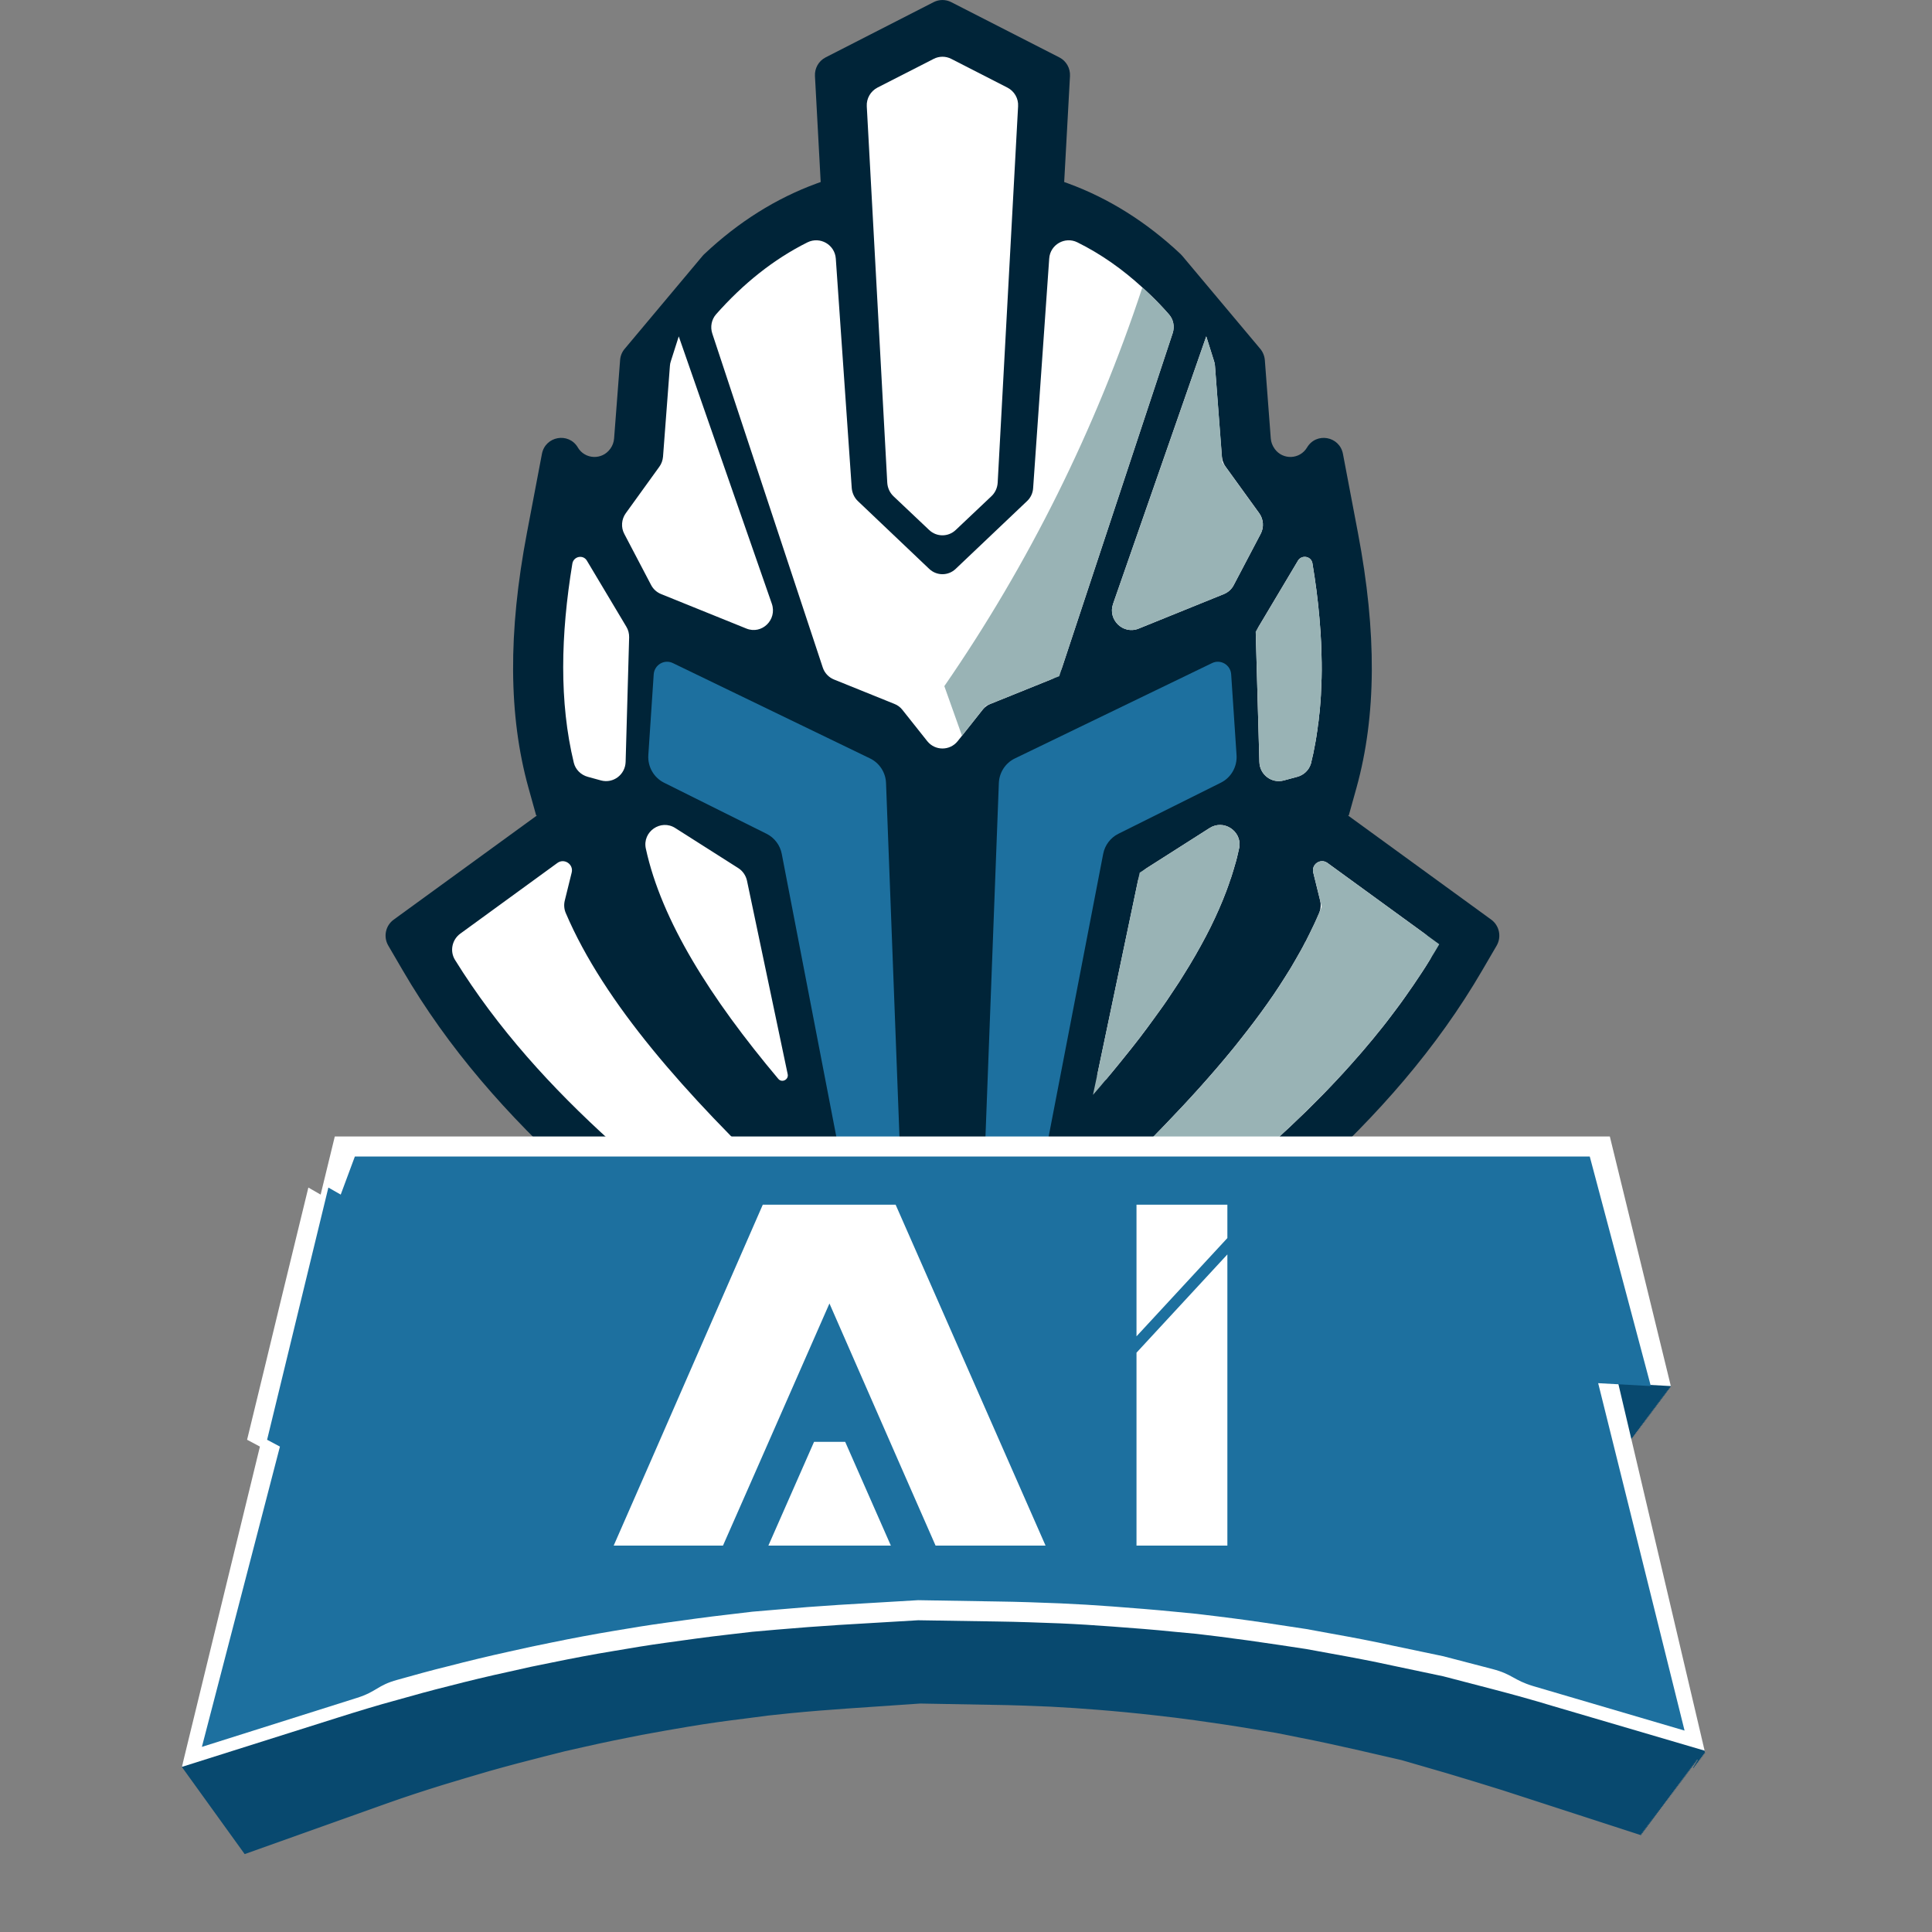
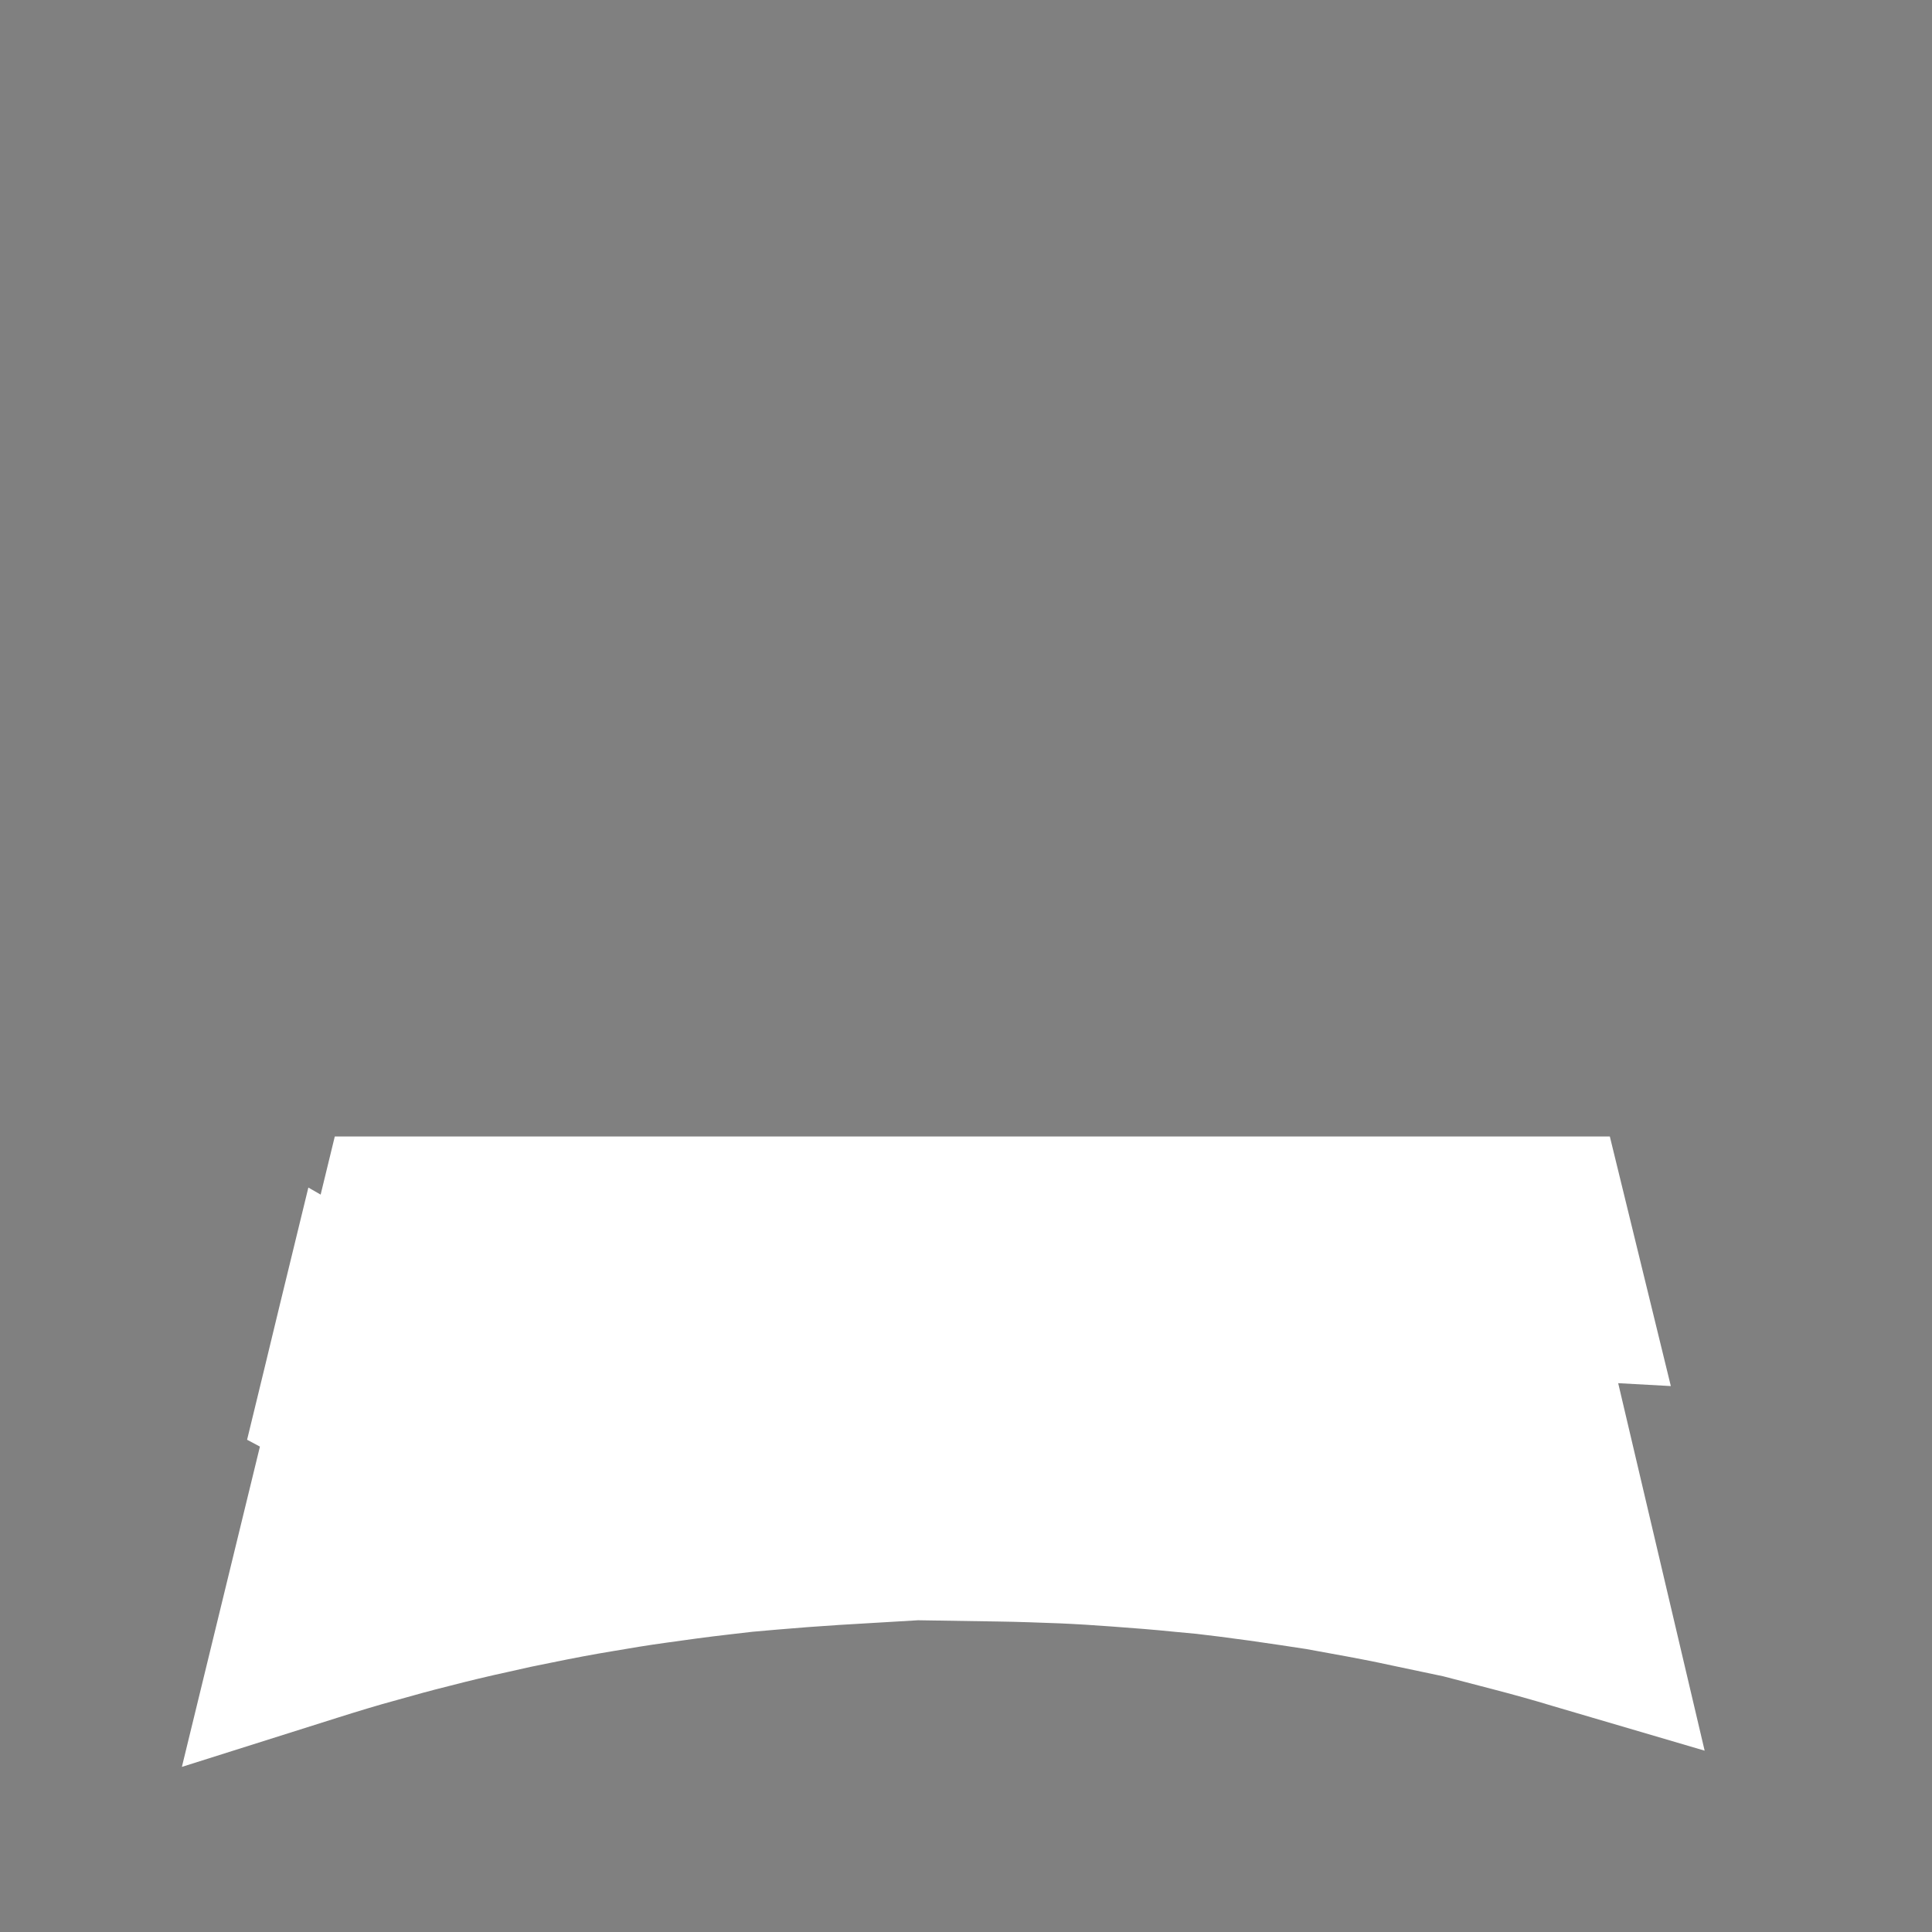
<svg xmlns="http://www.w3.org/2000/svg" xmlns:ns1="http://sodipodi.sourceforge.net/DTD/sodipodi-0.dtd" xmlns:ns2="http://www.inkscape.org/namespaces/inkscape" width="28" height="28" viewBox="0 0 28 28" fill="none" version="1.1" id="svg29" ns1:docname="ai.svg">
  <rect x="0" y="0" width="28" height="28" fill="#808080" stroke="none" />
  <ns1:namedview id="namedview31" pagecolor="#ffffff" bordercolor="#000000" borderopacity="0.25" ns2:showpageshadow="2" ns2:pageopacity="0.0" ns2:pagecheckerboard="0" ns2:deskcolor="#d1d1d1" />
  <g clip-path="url(#clip0_3383_5091)" id="g12">
    <path d="M13.644 21.054L11.691 19.666C9.272 17.948 7.161 16.34 5.833 14.057L5.627 13.704C5.553 13.577 5.587 13.414 5.706 13.328L7.781 11.819L7.77 11.816L7.658 11.414C7.37 10.374 7.362 9.168 7.636 7.726L7.854 6.578C7.903 6.321 8.24 6.26 8.374 6.484L8.374 6.485C8.478 6.659 8.724 6.67 8.843 6.506L8.847 6.501C8.878 6.458 8.896 6.407 8.9 6.354L8.987 5.219C8.991 5.159 9.014 5.102 9.053 5.056L10.182 3.709C10.19 3.699 10.199 3.69 10.209 3.681C10.702 3.216 11.248 2.874 11.838 2.658L11.894 2.638L11.811 1.102C11.805 0.989 11.865 0.883 11.965 0.832L13.531 0.031C13.611 -0.01 13.706 -0.01 13.786 0.031L15.353 0.832C15.453 0.883 15.513 0.989 15.507 1.102L15.423 2.638L15.479 2.658C16.069 2.874 16.615 3.217 17.109 3.681C17.118 3.69 17.127 3.699 17.135 3.709L18.265 5.056C18.303 5.102 18.326 5.159 18.331 5.219L18.417 6.354C18.421 6.407 18.44 6.458 18.471 6.501L18.474 6.506C18.593 6.67 18.839 6.659 18.943 6.485C19.077 6.26 19.414 6.321 19.463 6.578L19.681 7.726C19.955 9.168 19.948 10.374 19.66 11.414L19.548 11.816L19.537 11.819L21.612 13.328C21.73 13.414 21.764 13.577 21.691 13.704L21.485 14.057C20.157 16.34 18.046 17.948 15.627 19.666L13.673 21.054L13.685 21.082L13.659 21.064L13.633 21.082L13.644 21.054V21.054Z" fill="#002438" id="path2" />
    <path d="M14.242 17.534L14.476 11.349C14.482 11.196 14.571 11.058 14.708 10.992L17.566 9.61C17.689 9.55 17.834 9.635 17.843 9.773L17.921 10.944C17.932 11.111 17.843 11.269 17.694 11.343L16.208 12.084C16.094 12.141 16.012 12.249 15.988 12.376L15.159 16.673C15.146 16.741 15.116 16.804 15.073 16.858L14.451 17.615C14.379 17.703 14.238 17.648 14.242 17.534Z" fill="#1D709F" id="path4" />
    <path d="M13.076 17.534L12.841 11.349C12.836 11.196 12.746 11.058 12.61 10.992L9.752 9.61C9.628 9.55 9.484 9.635 9.474 9.773L9.396 10.944C9.385 11.111 9.475 11.269 9.623 11.343L11.11 12.084C11.224 12.141 11.306 12.249 11.33 12.376L12.159 16.673C12.171 16.741 12.201 16.804 12.245 16.858L12.867 17.615C12.939 17.703 13.08 17.648 13.076 17.534Z" fill="#1D709F" id="path6" />
-     <path d="M18.249 7.437L17.761 6.762C17.734 6.724 17.717 6.681 17.711 6.635C17.71 6.63 17.708 6.625 17.708 6.619L17.608 5.301C17.607 5.279 17.602 5.26 17.596 5.238L17.482 4.875L16.131 8.753C16.052 8.983 16.279 9.201 16.503 9.11L17.736 8.61C17.798 8.585 17.849 8.54 17.88 8.48L18.27 7.738C18.321 7.643 18.313 7.525 18.249 7.437H18.249ZM17.53 12.001L16.613 12.585C16.551 12.626 16.508 12.691 16.492 12.764L15.903 15.573C15.89 15.65 15.987 15.697 16.038 15.635C16.099 15.562 16.16 15.49 16.219 15.416C16.277 15.344 16.336 15.271 16.394 15.199C16.472 15.101 16.549 15.001 16.622 14.902C16.689 14.811 16.755 14.72 16.819 14.631C16.853 14.585 16.883 14.54 16.914 14.496C16.949 14.444 16.983 14.393 17.017 14.341C17.065 14.271 17.11 14.2 17.153 14.13C17.274 13.939 17.381 13.751 17.479 13.565C17.502 13.521 17.524 13.477 17.546 13.434C17.631 13.261 17.707 13.089 17.771 12.919C17.784 12.886 17.795 12.852 17.807 12.82C17.814 12.801 17.82 12.782 17.826 12.763C17.839 12.731 17.849 12.697 17.859 12.665C17.872 12.622 17.886 12.581 17.897 12.538C17.909 12.502 17.918 12.465 17.928 12.427C17.941 12.374 17.952 12.321 17.964 12.268C17.987 12.037 17.732 11.872 17.53 12.001H17.53ZM16.941 4.556C16.854 4.456 16.764 4.362 16.671 4.273C16.636 4.239 16.601 4.207 16.565 4.174C16.562 4.172 16.559 4.169 16.556 4.166C16.267 3.901 15.955 3.681 15.614 3.512C15.434 3.423 15.219 3.545 15.206 3.747L14.973 7.073C14.969 7.145 14.937 7.213 14.886 7.261L13.852 8.243C13.744 8.348 13.574 8.348 13.465 8.243L12.432 7.261C12.382 7.213 12.35 7.145 12.344 7.073L12.113 3.747C12.098 3.545 11.885 3.423 11.703 3.512C11.208 3.759 10.769 4.113 10.378 4.555C10.312 4.63 10.291 4.737 10.323 4.834L11.924 9.674C11.95 9.753 12.01 9.817 12.087 9.848L12.961 10.201C13.006 10.218 13.047 10.248 13.077 10.286L13.439 10.742C13.552 10.883 13.766 10.883 13.879 10.742L13.942 10.663L14.247 10.278C14.276 10.246 14.309 10.22 14.348 10.204L15.23 9.848C15.307 9.819 15.365 9.756 15.391 9.679L16.996 4.825C17.026 4.731 17.005 4.628 16.941 4.556L16.941 4.556ZM19.152 9.49C19.152 9.453 19.151 9.416 19.149 9.38C19.148 9.331 19.145 9.284 19.142 9.236C19.141 9.189 19.138 9.143 19.133 9.096C19.13 9.049 19.126 9.001 19.122 8.954C19.1 8.694 19.065 8.428 19.02 8.16C19 8.061 18.87 8.038 18.814 8.121L18.237 9.089C18.214 9.13 18.201 9.177 18.201 9.223V9.237L18.252 11.043C18.257 11.227 18.429 11.358 18.605 11.311L18.801 11.258C18.894 11.233 18.968 11.164 18.997 11.073C19 11.067 19.001 11.06 19.003 11.054L19.007 11.032C19.026 10.957 19.042 10.882 19.055 10.806C19.065 10.759 19.072 10.712 19.08 10.663C19.081 10.656 19.083 10.649 19.083 10.641C19.09 10.599 19.097 10.555 19.101 10.511C19.109 10.466 19.113 10.424 19.117 10.38C19.123 10.336 19.128 10.29 19.131 10.245C19.136 10.188 19.141 10.13 19.144 10.073C19.146 10.027 19.148 9.982 19.149 9.936C19.157 9.79 19.157 9.641 19.152 9.49L19.152 9.49ZM20.647 13.531L19.234 12.503C19.133 12.437 19.003 12.528 19.033 12.647L19.132 13.049C19.146 13.107 19.143 13.165 19.123 13.218C19.122 13.223 19.12 13.227 19.119 13.231C19.096 13.286 19.071 13.341 19.045 13.396C19.026 13.437 19.006 13.479 18.984 13.522C18.963 13.565 18.942 13.606 18.921 13.648L18.918 13.651C18.897 13.693 18.875 13.735 18.852 13.776C18.828 13.819 18.803 13.861 18.779 13.904C18.731 13.989 18.68 14.074 18.625 14.159C18.571 14.245 18.516 14.33 18.458 14.415C18.429 14.457 18.4 14.5 18.369 14.543C18.243 14.722 18.106 14.902 17.962 15.083C17.931 15.124 17.897 15.165 17.862 15.208C17.564 15.573 17.233 15.939 16.877 16.308C16.825 16.362 16.771 16.418 16.718 16.472C16.683 16.509 16.648 16.544 16.612 16.579C16.488 16.706 16.362 16.83 16.233 16.954C16.147 17.039 16.06 17.122 15.971 17.205C15.968 17.209 15.965 17.211 15.962 17.213C15.939 17.238 15.92 17.266 15.907 17.297L15.903 17.306L15.386 18.619C15.344 18.748 15.487 18.862 15.602 18.786C15.85 18.607 16.099 18.429 16.344 18.247C16.434 18.183 16.523 18.116 16.61 18.05C16.789 17.917 16.965 17.783 17.14 17.647C17.23 17.578 17.319 17.507 17.406 17.438C17.422 17.425 17.44 17.412 17.457 17.397C17.54 17.331 17.623 17.263 17.704 17.197C17.776 17.137 17.849 17.078 17.92 17.015C18.021 16.933 18.119 16.849 18.217 16.761C18.294 16.697 18.371 16.628 18.446 16.56C18.448 16.558 18.448 16.557 18.449 16.557C18.503 16.509 18.558 16.459 18.61 16.409C18.666 16.359 18.719 16.309 18.771 16.258C18.878 16.158 18.984 16.055 19.087 15.949C19.139 15.898 19.19 15.845 19.241 15.792C19.248 15.785 19.255 15.777 19.262 15.77C19.406 15.62 19.546 15.466 19.682 15.31C19.684 15.31 19.685 15.309 19.685 15.307C19.732 15.253 19.78 15.199 19.825 15.143C19.87 15.092 19.913 15.039 19.955 14.986C20.054 14.866 20.15 14.742 20.242 14.617C20.282 14.563 20.322 14.51 20.359 14.456C20.443 14.337 20.526 14.218 20.605 14.096C20.645 14.034 20.685 13.974 20.722 13.911C20.801 13.785 20.766 13.617 20.647 13.531L20.647 13.531ZM11.186 8.75L9.837 4.875L9.722 5.236C9.715 5.258 9.71 5.279 9.709 5.301L9.609 6.619C9.604 6.672 9.587 6.722 9.555 6.765L9.07 7.437C9.006 7.525 8.997 7.643 9.048 7.738L9.437 8.48C9.469 8.54 9.52 8.585 9.582 8.61L10.816 9.109C11.041 9.201 11.266 8.982 11.186 8.75V8.75ZM11.416 15.569L10.826 12.764C10.81 12.69 10.765 12.623 10.701 12.582L9.787 12.001C9.578 11.866 9.306 12.053 9.36 12.299C9.587 13.343 10.296 14.466 11.279 15.635C11.331 15.698 11.432 15.648 11.416 15.569V15.569ZM9.077 9.082L8.506 8.126C8.451 8.033 8.313 8.063 8.295 8.168C8.125 9.202 8.104 10.176 8.316 11.054C8.34 11.153 8.419 11.231 8.518 11.258L8.711 11.311C8.888 11.358 9.061 11.227 9.067 11.043L9.118 9.237C9.119 9.183 9.106 9.129 9.077 9.082ZM14.601 1.27L13.786 0.853C13.706 0.812 13.612 0.812 13.532 0.853L12.716 1.27C12.617 1.322 12.556 1.427 12.562 1.54L12.859 6.998C12.864 7.072 12.896 7.141 12.948 7.191L13.466 7.681C13.574 7.784 13.743 7.784 13.851 7.681L14.369 7.191C14.422 7.141 14.454 7.072 14.459 6.998L14.755 1.54C14.762 1.427 14.701 1.322 14.601 1.27ZM11.928 18.61L11.415 17.306C11.399 17.268 11.376 17.234 11.347 17.205C9.943 15.869 8.756 14.538 8.199 13.231C8.175 13.174 8.17 13.11 8.186 13.048L8.285 12.647C8.316 12.527 8.179 12.434 8.079 12.506L6.671 13.531C6.551 13.618 6.516 13.785 6.594 13.911C7.822 15.892 9.73 17.365 11.712 18.783C11.828 18.867 11.982 18.745 11.928 18.61L11.928 18.61Z" fill="white" id="path8" />
+     <path d="M18.249 7.437L17.761 6.762C17.734 6.724 17.717 6.681 17.711 6.635C17.71 6.63 17.708 6.625 17.708 6.619L17.608 5.301C17.607 5.279 17.602 5.26 17.596 5.238L17.482 4.875L16.131 8.753C16.052 8.983 16.279 9.201 16.503 9.11L17.736 8.61C17.798 8.585 17.849 8.54 17.88 8.48L18.27 7.738C18.321 7.643 18.313 7.525 18.249 7.437H18.249ZM17.53 12.001L16.613 12.585C16.551 12.626 16.508 12.691 16.492 12.764L15.903 15.573C15.89 15.65 15.987 15.697 16.038 15.635C16.099 15.562 16.16 15.49 16.219 15.416C16.277 15.344 16.336 15.271 16.394 15.199C16.472 15.101 16.549 15.001 16.622 14.902C16.689 14.811 16.755 14.72 16.819 14.631C16.853 14.585 16.883 14.54 16.914 14.496C16.949 14.444 16.983 14.393 17.017 14.341C17.065 14.271 17.11 14.2 17.153 14.13C17.274 13.939 17.381 13.751 17.479 13.565C17.502 13.521 17.524 13.477 17.546 13.434C17.631 13.261 17.707 13.089 17.771 12.919C17.784 12.886 17.795 12.852 17.807 12.82C17.814 12.801 17.82 12.782 17.826 12.763C17.839 12.731 17.849 12.697 17.859 12.665C17.872 12.622 17.886 12.581 17.897 12.538C17.909 12.502 17.918 12.465 17.928 12.427C17.941 12.374 17.952 12.321 17.964 12.268C17.987 12.037 17.732 11.872 17.53 12.001H17.53ZM16.941 4.556C16.854 4.456 16.764 4.362 16.671 4.273C16.636 4.239 16.601 4.207 16.565 4.174C16.562 4.172 16.559 4.169 16.556 4.166C16.267 3.901 15.955 3.681 15.614 3.512C15.434 3.423 15.219 3.545 15.206 3.747L14.973 7.073C14.969 7.145 14.937 7.213 14.886 7.261L13.852 8.243C13.744 8.348 13.574 8.348 13.465 8.243L12.432 7.261C12.382 7.213 12.35 7.145 12.344 7.073L12.113 3.747C12.098 3.545 11.885 3.423 11.703 3.512C11.208 3.759 10.769 4.113 10.378 4.555C10.312 4.63 10.291 4.737 10.323 4.834L11.924 9.674C11.95 9.753 12.01 9.817 12.087 9.848L12.961 10.201C13.006 10.218 13.047 10.248 13.077 10.286L13.439 10.742C13.552 10.883 13.766 10.883 13.879 10.742L13.942 10.663L14.247 10.278C14.276 10.246 14.309 10.22 14.348 10.204L15.23 9.848C15.307 9.819 15.365 9.756 15.391 9.679L16.996 4.825C17.026 4.731 17.005 4.628 16.941 4.556L16.941 4.556ZM19.152 9.49C19.152 9.453 19.151 9.416 19.149 9.38C19.148 9.331 19.145 9.284 19.142 9.236C19.141 9.189 19.138 9.143 19.133 9.096C19.13 9.049 19.126 9.001 19.122 8.954C19.1 8.694 19.065 8.428 19.02 8.16C19 8.061 18.87 8.038 18.814 8.121L18.237 9.089C18.214 9.13 18.201 9.177 18.201 9.223V9.237L18.252 11.043C18.257 11.227 18.429 11.358 18.605 11.311L18.801 11.258C18.894 11.233 18.968 11.164 18.997 11.073C19 11.067 19.001 11.06 19.003 11.054L19.007 11.032C19.026 10.957 19.042 10.882 19.055 10.806C19.065 10.759 19.072 10.712 19.08 10.663C19.081 10.656 19.083 10.649 19.083 10.641C19.09 10.599 19.097 10.555 19.101 10.511C19.109 10.466 19.113 10.424 19.117 10.38C19.123 10.336 19.128 10.29 19.131 10.245C19.136 10.188 19.141 10.13 19.144 10.073C19.146 10.027 19.148 9.982 19.149 9.936C19.157 9.79 19.157 9.641 19.152 9.49L19.152 9.49ZM20.647 13.531L19.234 12.503C19.133 12.437 19.003 12.528 19.033 12.647L19.132 13.049C19.146 13.107 19.143 13.165 19.123 13.218C19.122 13.223 19.12 13.227 19.119 13.231C19.096 13.286 19.071 13.341 19.045 13.396C19.026 13.437 19.006 13.479 18.984 13.522C18.963 13.565 18.942 13.606 18.921 13.648L18.918 13.651C18.897 13.693 18.875 13.735 18.852 13.776C18.828 13.819 18.803 13.861 18.779 13.904C18.731 13.989 18.68 14.074 18.625 14.159C18.571 14.245 18.516 14.33 18.458 14.415C18.429 14.457 18.4 14.5 18.369 14.543C18.243 14.722 18.106 14.902 17.962 15.083C17.931 15.124 17.897 15.165 17.862 15.208C17.564 15.573 17.233 15.939 16.877 16.308C16.825 16.362 16.771 16.418 16.718 16.472C16.683 16.509 16.648 16.544 16.612 16.579C16.488 16.706 16.362 16.83 16.233 16.954C16.147 17.039 16.06 17.122 15.971 17.205C15.968 17.209 15.965 17.211 15.962 17.213C15.939 17.238 15.92 17.266 15.907 17.297L15.903 17.306L15.386 18.619C15.344 18.748 15.487 18.862 15.602 18.786C15.85 18.607 16.099 18.429 16.344 18.247C16.434 18.183 16.523 18.116 16.61 18.05C16.789 17.917 16.965 17.783 17.14 17.647C17.23 17.578 17.319 17.507 17.406 17.438C17.422 17.425 17.44 17.412 17.457 17.397C17.54 17.331 17.623 17.263 17.704 17.197C17.776 17.137 17.849 17.078 17.92 17.015C18.021 16.933 18.119 16.849 18.217 16.761C18.294 16.697 18.371 16.628 18.446 16.56C18.448 16.558 18.448 16.557 18.449 16.557C18.503 16.509 18.558 16.459 18.61 16.409C18.666 16.359 18.719 16.309 18.771 16.258C18.878 16.158 18.984 16.055 19.087 15.949C19.139 15.898 19.19 15.845 19.241 15.792C19.248 15.785 19.255 15.777 19.262 15.77C19.406 15.62 19.546 15.466 19.682 15.31C19.684 15.31 19.685 15.309 19.685 15.307C19.732 15.253 19.78 15.199 19.825 15.143C19.87 15.092 19.913 15.039 19.955 14.986C20.054 14.866 20.15 14.742 20.242 14.617C20.282 14.563 20.322 14.51 20.359 14.456C20.443 14.337 20.526 14.218 20.605 14.096C20.645 14.034 20.685 13.974 20.722 13.911C20.801 13.785 20.766 13.617 20.647 13.531L20.647 13.531ZM11.186 8.75L9.837 4.875L9.722 5.236C9.715 5.258 9.71 5.279 9.709 5.301L9.609 6.619C9.604 6.672 9.587 6.722 9.555 6.765L9.07 7.437C9.006 7.525 8.997 7.643 9.048 7.738L9.437 8.48C9.469 8.54 9.52 8.585 9.582 8.61L10.816 9.109C11.041 9.201 11.266 8.982 11.186 8.75V8.75ZM11.416 15.569L10.826 12.764C10.81 12.69 10.765 12.623 10.701 12.582L9.787 12.001C9.578 11.866 9.306 12.053 9.36 12.299C9.587 13.343 10.296 14.466 11.279 15.635C11.331 15.698 11.432 15.648 11.416 15.569V15.569M9.077 9.082L8.506 8.126C8.451 8.033 8.313 8.063 8.295 8.168C8.125 9.202 8.104 10.176 8.316 11.054C8.34 11.153 8.419 11.231 8.518 11.258L8.711 11.311C8.888 11.358 9.061 11.227 9.067 11.043L9.118 9.237C9.119 9.183 9.106 9.129 9.077 9.082ZM14.601 1.27L13.786 0.853C13.706 0.812 13.612 0.812 13.532 0.853L12.716 1.27C12.617 1.322 12.556 1.427 12.562 1.54L12.859 6.998C12.864 7.072 12.896 7.141 12.948 7.191L13.466 7.681C13.574 7.784 13.743 7.784 13.851 7.681L14.369 7.191C14.422 7.141 14.454 7.072 14.459 6.998L14.755 1.54C14.762 1.427 14.701 1.322 14.601 1.27ZM11.928 18.61L11.415 17.306C11.399 17.268 11.376 17.234 11.347 17.205C9.943 15.869 8.756 14.538 8.199 13.231C8.175 13.174 8.17 13.11 8.186 13.048L8.285 12.647C8.316 12.527 8.179 12.434 8.079 12.506L6.671 13.531C6.551 13.618 6.516 13.785 6.594 13.911C7.822 15.892 9.73 17.365 11.712 18.783C11.828 18.867 11.982 18.745 11.928 18.61L11.928 18.61Z" fill="white" id="path8" />
    <path d="M20.647 13.531L19.233 12.503C19.133 12.437 19.003 12.528 19.033 12.647L19.132 13.049L19.155 13.142C19.145 13.167 19.135 13.193 19.123 13.218C19.098 13.277 19.072 13.336 19.045 13.396C19.026 13.437 19.005 13.479 18.984 13.522C18.963 13.565 18.941 13.606 18.921 13.649L18.918 13.651C18.896 13.693 18.875 13.735 18.851 13.776C18.828 13.819 18.803 13.861 18.779 13.904C18.731 13.989 18.68 14.074 18.625 14.159C18.571 14.245 18.516 14.33 18.458 14.415C18.429 14.457 18.4 14.5 18.369 14.543C18.243 14.722 18.106 14.902 17.962 15.083C17.93 15.124 17.897 15.165 17.862 15.208C17.564 15.573 17.233 15.939 16.877 16.308C16.825 16.362 16.771 16.418 16.718 16.472C16.683 16.509 16.648 16.544 16.611 16.579C16.488 16.706 16.362 16.83 16.232 16.954C16.147 17.039 16.059 17.122 15.971 17.205C15.968 17.209 15.965 17.211 15.962 17.213C15.95 17.225 15.938 17.237 15.926 17.249L15.907 17.297L15.903 17.306L15.385 18.619C15.343 18.748 15.487 18.863 15.602 18.786C15.85 18.607 16.099 18.429 16.344 18.247C16.434 18.183 16.523 18.117 16.61 18.051C16.789 17.917 16.964 17.783 17.14 17.647C17.23 17.578 17.319 17.507 17.406 17.438C17.422 17.425 17.439 17.412 17.457 17.397C17.54 17.331 17.622 17.264 17.704 17.198C17.776 17.137 17.849 17.079 17.92 17.015C18.02 16.933 18.119 16.849 18.216 16.761C18.294 16.697 18.37 16.628 18.446 16.56C18.448 16.559 18.448 16.557 18.449 16.557C18.503 16.509 18.558 16.459 18.61 16.409C18.665 16.359 18.719 16.309 18.771 16.258C18.877 16.158 18.983 16.055 19.087 15.949C19.139 15.898 19.19 15.845 19.241 15.792C19.248 15.785 19.255 15.777 19.262 15.77C19.406 15.62 19.547 15.468 19.682 15.311C19.684 15.311 19.685 15.309 19.685 15.308C19.732 15.253 19.779 15.199 19.825 15.143C19.869 15.092 19.913 15.039 19.955 14.986C20.054 14.866 20.15 14.742 20.241 14.617C20.282 14.563 20.321 14.51 20.359 14.456C20.443 14.337 20.526 14.218 20.605 14.096C20.645 14.035 20.684 13.974 20.722 13.911C20.769 13.836 20.815 13.761 20.859 13.685L20.647 13.531H20.647ZM19.152 9.49C19.152 9.453 19.151 9.417 19.149 9.38C19.148 9.331 19.145 9.284 19.142 9.236C19.14 9.189 19.137 9.143 19.133 9.096C19.13 9.049 19.126 9.001 19.122 8.954C19.1 8.694 19.065 8.428 19.02 8.16C19 8.061 18.87 8.038 18.814 8.121L18.237 9.089L18.198 9.154L18.201 9.223V9.237L18.252 11.043C18.257 11.227 18.429 11.358 18.605 11.311L18.801 11.258C18.894 11.233 18.968 11.164 18.997 11.073C19.001 11.06 19.004 11.045 19.007 11.032C19.026 10.957 19.042 10.882 19.055 10.806C19.065 10.759 19.072 10.712 19.08 10.663C19.081 10.656 19.082 10.649 19.082 10.641C19.09 10.599 19.097 10.555 19.101 10.511C19.109 10.467 19.113 10.424 19.117 10.38C19.123 10.336 19.128 10.29 19.131 10.245C19.136 10.188 19.141 10.13 19.143 10.073C19.146 10.027 19.148 9.982 19.149 9.936C19.157 9.79 19.157 9.641 19.152 9.49L19.152 9.49ZM16.941 4.556C16.854 4.456 16.764 4.363 16.671 4.273C16.636 4.239 16.601 4.207 16.565 4.175C16.562 4.172 16.559 4.169 16.556 4.166C15.879 6.217 14.911 8.17 13.686 9.944C13.772 10.183 13.856 10.424 13.942 10.663L14.247 10.278L14.287 10.229L14.348 10.204L15.23 9.848L15.352 9.8L15.391 9.679L16.997 4.825C17.026 4.731 17.005 4.628 16.941 4.556H16.941ZM17.529 12.001L16.613 12.585L16.517 12.647L16.492 12.764L15.903 15.573L15.84 15.868C15.907 15.791 15.974 15.713 16.038 15.635C16.099 15.562 16.16 15.489 16.219 15.416C16.277 15.344 16.335 15.271 16.393 15.199C16.472 15.101 16.549 15.001 16.622 14.902C16.69 14.811 16.757 14.72 16.819 14.631C16.853 14.585 16.883 14.54 16.913 14.496C16.948 14.444 16.983 14.393 17.017 14.341C17.065 14.271 17.11 14.2 17.153 14.13C17.274 13.939 17.381 13.751 17.479 13.565C17.502 13.521 17.524 13.477 17.546 13.434C17.631 13.261 17.707 13.089 17.771 12.919C17.784 12.886 17.795 12.852 17.807 12.82C17.814 12.801 17.82 12.782 17.826 12.763C17.839 12.731 17.849 12.697 17.859 12.665C17.872 12.622 17.885 12.581 17.897 12.538C17.909 12.502 17.917 12.465 17.927 12.427C17.941 12.374 17.952 12.321 17.964 12.268C17.987 12.037 17.731 11.872 17.529 12.001L17.529 12.001ZM18.248 7.437L17.76 6.762L17.715 6.7L17.711 6.636L17.606 5.269L17.596 5.238L17.482 4.875L16.131 8.753C16.052 8.983 16.279 9.201 16.502 9.11L17.736 8.611C17.798 8.586 17.849 8.54 17.88 8.48L18.27 7.738C18.321 7.643 18.312 7.525 18.248 7.437V7.437Z" fill="#99B3B5" id="path10" />
  </g>
-   <path d="M23.596 20.953H23.6L23.596 20.938H23.607L23.604 20.923H23.615L23.611 20.908H23.623L23.619 20.893H23.63L23.626 20.878H23.638L23.634 20.862H23.645L23.642 20.847H23.657L23.653 20.832H23.668L23.664 20.817H23.68L23.676 20.802H23.691L23.687 20.787H23.702L23.698 20.771H23.714L23.71 20.756H23.725L23.721 20.741H23.736L23.733 20.726H23.748L23.744 20.711H23.759L23.755 20.695H23.771L23.767 20.68H23.782L23.778 20.665H23.793L23.79 20.65H23.805L23.801 20.635H23.816L23.812 20.619H23.828L23.824 20.604H23.839L23.835 20.589H23.85L23.846 20.574H23.862L23.858 20.559H23.873L23.869 20.544H23.884L23.881 20.528H23.896L23.892 20.513H23.907L23.904 20.498H23.919L23.915 20.483H23.93L23.926 20.468H23.941L23.938 20.453H23.953L23.949 20.437H23.964L23.96 20.422H23.976L23.972 20.407H23.987L23.983 20.392H23.998L23.995 20.377H24.01L24.006 20.361H24.021L24.017 20.346H24.032L24.029 20.331H24.044L24.04 20.316H24.055L24.052 20.301H24.067L24.063 20.285H24.078L24.074 20.27H24.09L24.086 20.255H24.101L24.097 20.24H24.112L24.108 20.225H24.124L24.12 20.21H24.135L24.131 20.194H24.146L24.143 20.179H24.158L24.154 20.164H24.169L24.165 20.149H24.181L24.177 20.134H24.192L24.188 20.119H24.203L24.2 20.103H24.215L23.418 17.207H4.856L4.807 17.423L4.632 17.321L4.218 19.154L4.013 20.027L3.755 21.121L3.766 21.128V21.136L3.774 21.14V21.147L3.785 21.155V21.162L3.797 21.17V21.177L3.808 21.185V21.193L3.82 21.2V21.208L3.831 21.215V21.223L3.842 21.231V21.238L3.854 21.246V21.253L3.865 21.261V21.269L3.877 21.276V21.284L3.888 21.291V21.299L3.899 21.307V21.314L3.911 21.322V21.329L3.922 21.337V21.345L3.93 21.348L2.635 25.607L3.546 26.871L5.611 26.135C5.877 26.04 6.146 25.953 6.416 25.869C6.64 25.801 6.868 25.733 7.092 25.668C7.361 25.592 7.634 25.52 7.904 25.452L8.189 25.38L8.477 25.315C8.747 25.254 9.024 25.197 9.297 25.144C9.525 25.102 9.756 25.061 9.984 25.023C10.257 24.977 10.534 24.939 10.812 24.905L11.134 24.863L11.457 24.829C11.734 24.802 12.011 24.78 12.284 24.761L13.336 24.689L14.391 24.708C14.668 24.711 14.945 24.723 15.222 24.734C15.45 24.746 15.685 24.761 15.913 24.78C16.19 24.802 16.467 24.829 16.741 24.86L17.033 24.894L17.322 24.932C17.595 24.97 17.876 25.011 18.145 25.057L18.491 25.114L18.832 25.182C19.105 25.235 19.383 25.296 19.652 25.357L20.313 25.509L20.965 25.698C21.235 25.778 21.508 25.862 21.774 25.945L23.786 26.598L23.782 26.579L23.797 26.583L23.793 26.564L23.809 26.568L23.805 26.549L23.82 26.552L23.816 26.534L23.831 26.537L23.828 26.518L23.843 26.522L23.839 26.503L23.854 26.507L23.85 26.488L23.866 26.492L23.862 26.473L23.877 26.477L23.873 26.457L23.888 26.461L23.884 26.442L23.9 26.446L23.896 26.427L23.911 26.431L23.907 26.412L23.922 26.416L23.919 26.397L23.934 26.401L23.93 26.382L23.945 26.385L23.941 26.366L23.957 26.37L23.953 26.351L23.968 26.355L23.964 26.336L23.979 26.34L23.976 26.321L23.991 26.325L23.987 26.306L24.002 26.309L23.998 26.291L24.014 26.294L24.01 26.275L24.025 26.279L24.021 26.26L24.036 26.264L24.032 26.245L24.048 26.249L24.044 26.23L24.059 26.234L24.055 26.215L24.07 26.218L24.067 26.199L24.082 26.203L24.078 26.184L24.093 26.188L24.09 26.169L24.105 26.173L24.101 26.154L24.116 26.158L24.112 26.139L24.127 26.142L24.124 26.123L24.139 26.127L24.135 26.108L24.15 26.112L24.146 26.093L24.162 26.097L24.158 26.078L24.173 26.082L24.169 26.063L24.184 26.067L24.181 26.048L24.196 26.051L24.192 26.032L24.207 26.036L24.203 26.017L24.218 26.021L24.215 26.002L24.23 26.006L24.226 25.987L24.241 25.991L24.238 25.972L24.253 25.976L24.249 25.956L24.264 25.96L24.26 25.941L24.276 25.945L24.272 25.926L24.287 25.93L24.283 25.911L24.298 25.915L24.294 25.896L24.31 25.899L24.306 25.881L24.321 25.884L24.317 25.865L24.332 25.869L24.329 25.85L24.344 25.854L24.34 25.835L24.355 25.839L24.351 25.82L24.367 25.824L24.363 25.805L24.378 25.808L24.374 25.79L24.389 25.793L24.386 25.774L24.401 25.778L24.397 25.759L24.412 25.763L24.408 25.744L24.424 25.748L24.42 25.729L24.435 25.733L24.431 25.714L24.446 25.717L24.442 25.698L24.458 25.702L24.454 25.683L24.469 25.687L24.465 25.668L24.48 25.672L24.477 25.653L24.492 25.657L24.488 25.638L24.503 25.641L24.499 25.622L24.515 25.626L24.511 25.607L24.526 25.611L24.522 25.592L24.537 25.596L24.534 25.577L24.549 25.581L24.545 25.562L24.56 25.566L24.556 25.547L24.572 25.55L24.568 25.531L24.583 25.535L24.579 25.516L24.594 25.52L24.59 25.501L24.606 25.505L24.537 25.619L24.553 25.622L24.549 25.604L24.564 25.607L24.56 25.588L24.575 25.592L24.572 25.573L24.587 25.577L24.583 25.558L24.598 25.562L24.594 25.543L24.61 25.547L24.606 25.528L24.621 25.531L24.617 25.512L24.632 25.516L24.628 25.497L24.644 25.501L24.64 25.482L24.655 25.486L24.651 25.467L24.666 25.471L24.663 25.452L24.678 25.455L24.674 25.436L24.689 25.44L24.685 25.421L24.701 25.425L24.697 25.406L24.712 25.41L23.596 20.953Z" fill="#08496F" id="path14" />
  <path d="M23.452 20.046L24.215 20.088L23.331 16.471H20.564H18.392H17.846H15.701H15.177H13.048H12.467H10.383H9.779H7.612H4.852L4.647 17.313L4.469 17.211L4.051 18.927L3.843 19.788L3.581 20.866L3.767 20.965L2.636 25.607L4.883 24.897C5.171 24.806 5.467 24.715 5.76 24.636C6.003 24.567 6.249 24.499 6.496 24.438C6.788 24.362 7.088 24.29 7.384 24.226L7.692 24.157L8.007 24.093C8.303 24.032 8.603 23.975 8.903 23.926C9.149 23.884 9.4 23.842 9.65 23.808C9.95 23.766 10.25 23.724 10.55 23.69L10.903 23.649L11.256 23.618C11.556 23.592 11.86 23.569 12.159 23.55L13.306 23.482L14.456 23.5C14.756 23.504 15.063 23.516 15.363 23.527C15.614 23.538 15.868 23.554 16.119 23.573C16.418 23.595 16.722 23.618 17.022 23.649L17.341 23.679L17.656 23.717C17.956 23.755 18.259 23.797 18.555 23.842L18.931 23.899L19.303 23.967C19.599 24.02 19.903 24.078 20.195 24.142L20.916 24.294L21.63 24.48C21.922 24.556 22.222 24.639 22.511 24.727L24.705 25.372L23.452 20.046Z" fill="white" id="path16" />
-   <path d="M23.162 20.046L23.925 20.088L23.04 16.761H20.564H18.392H17.846H15.701H15.177H13.048H12.467H10.383H9.779H7.612H5.143L4.938 17.313L4.759 17.211L4.342 18.927L4.133 19.788L3.871 20.866L4.057 20.965L2.926 25.317L5.173 24.607C5.462 24.516 5.467 24.425 5.76 24.345C6.003 24.277 6.249 24.208 6.496 24.148C6.788 24.072 7.088 24 7.384 23.935L7.692 23.867L8.007 23.802C8.303 23.741 8.603 23.685 8.903 23.635C9.149 23.593 9.4 23.552 9.65 23.518C9.95 23.476 10.25 23.434 10.55 23.4L10.903 23.358L11.256 23.328C11.556 23.301 11.86 23.278 12.159 23.259L13.306 23.191L14.456 23.21C14.756 23.214 15.063 23.225 15.363 23.237C15.614 23.248 15.868 23.263 16.119 23.282C16.418 23.305 16.722 23.328 17.022 23.358L17.341 23.389L17.656 23.427C17.956 23.464 18.259 23.506 18.555 23.552L18.931 23.609L19.303 23.677C19.599 23.73 19.903 23.787 20.195 23.852L20.916 24.003L21.63 24.189C21.922 24.265 21.932 24.349 22.22 24.436L24.414 25.081L23.162 20.046Z" fill="#1D709F" id="path18" />
  <path d="M17.788 17.459V17.943L16.471 19.367V17.459H17.788ZM16.471 19.604L17.788 18.18V22.4H16.471V19.604Z" fill="white" id="path20" />
  <path d="M15.153 22.4H13.559C13.559 22.4 12.687 20.416 12.021 18.891C10.701 21.895 11.072 21.052 10.478 22.4H8.894C9.458 21.113 9.051 22.046 11.055 17.459H12.98C15.02 22.099 14.58 21.099 15.153 22.4H15.153ZM12.249 20.896L12.911 22.4H12.909H11.136L11.798 20.896H12.249H12.249Z" fill="white" id="path22" />
  <defs id="defs27">
    <clipPath id="clip0_3383_5091">
-       <rect width="16.141" height="21.082" fill="white" transform="translate(5.588)" id="rect24" />
-     </clipPath>
+       </clipPath>
  </defs>
</svg>